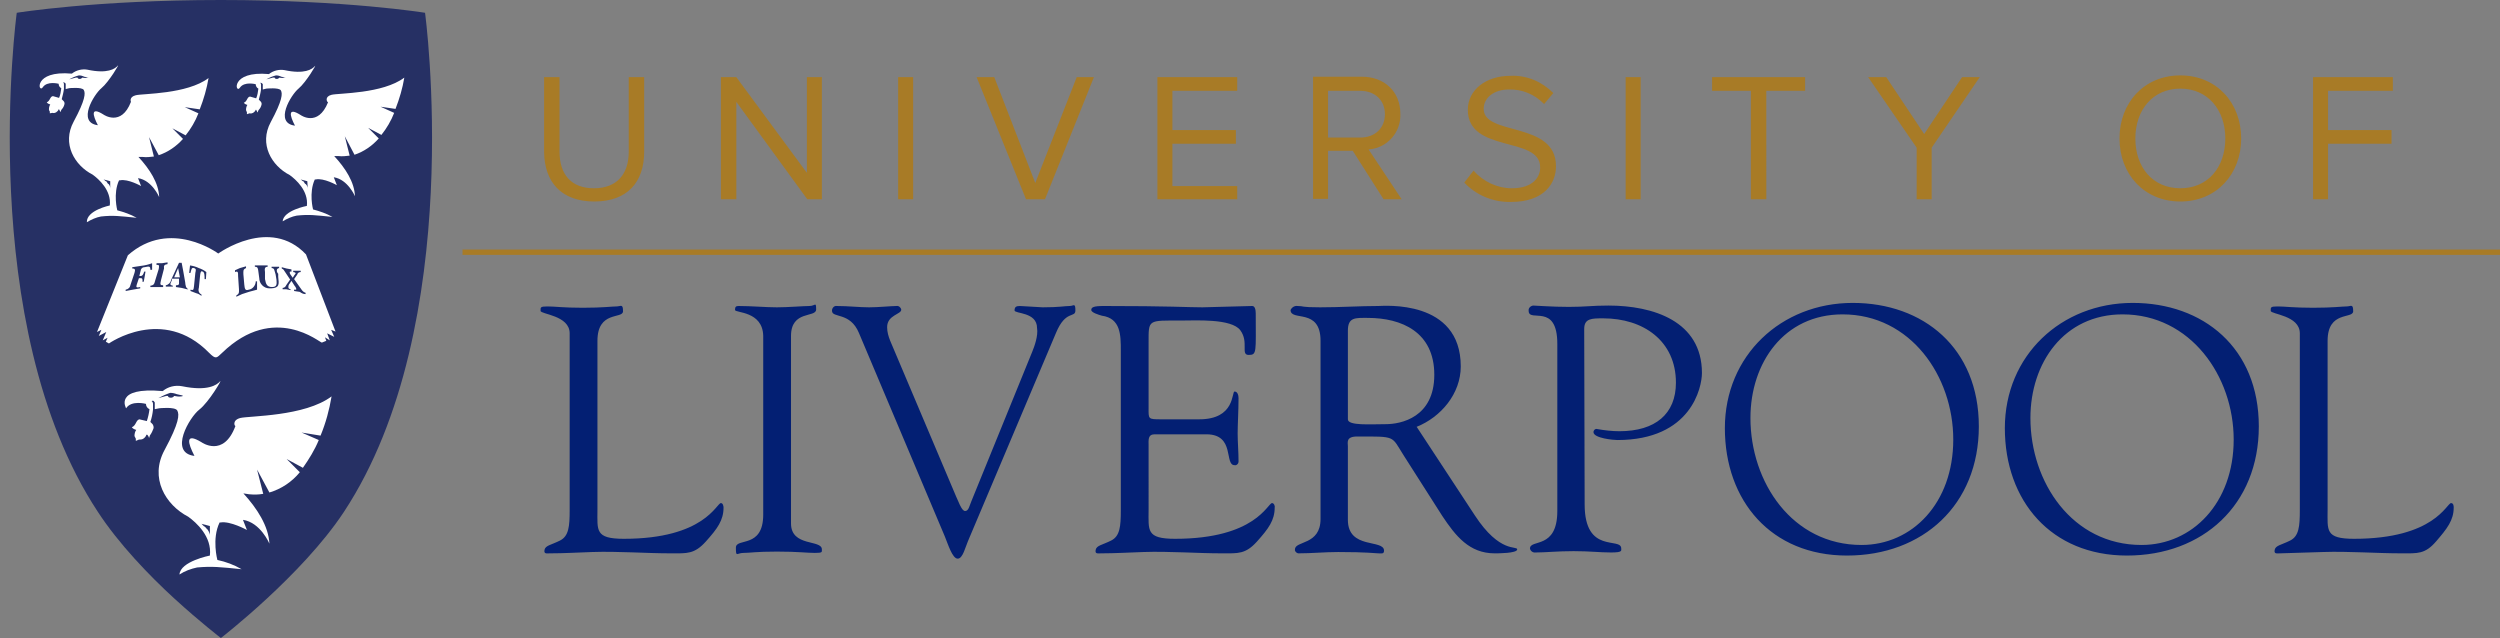
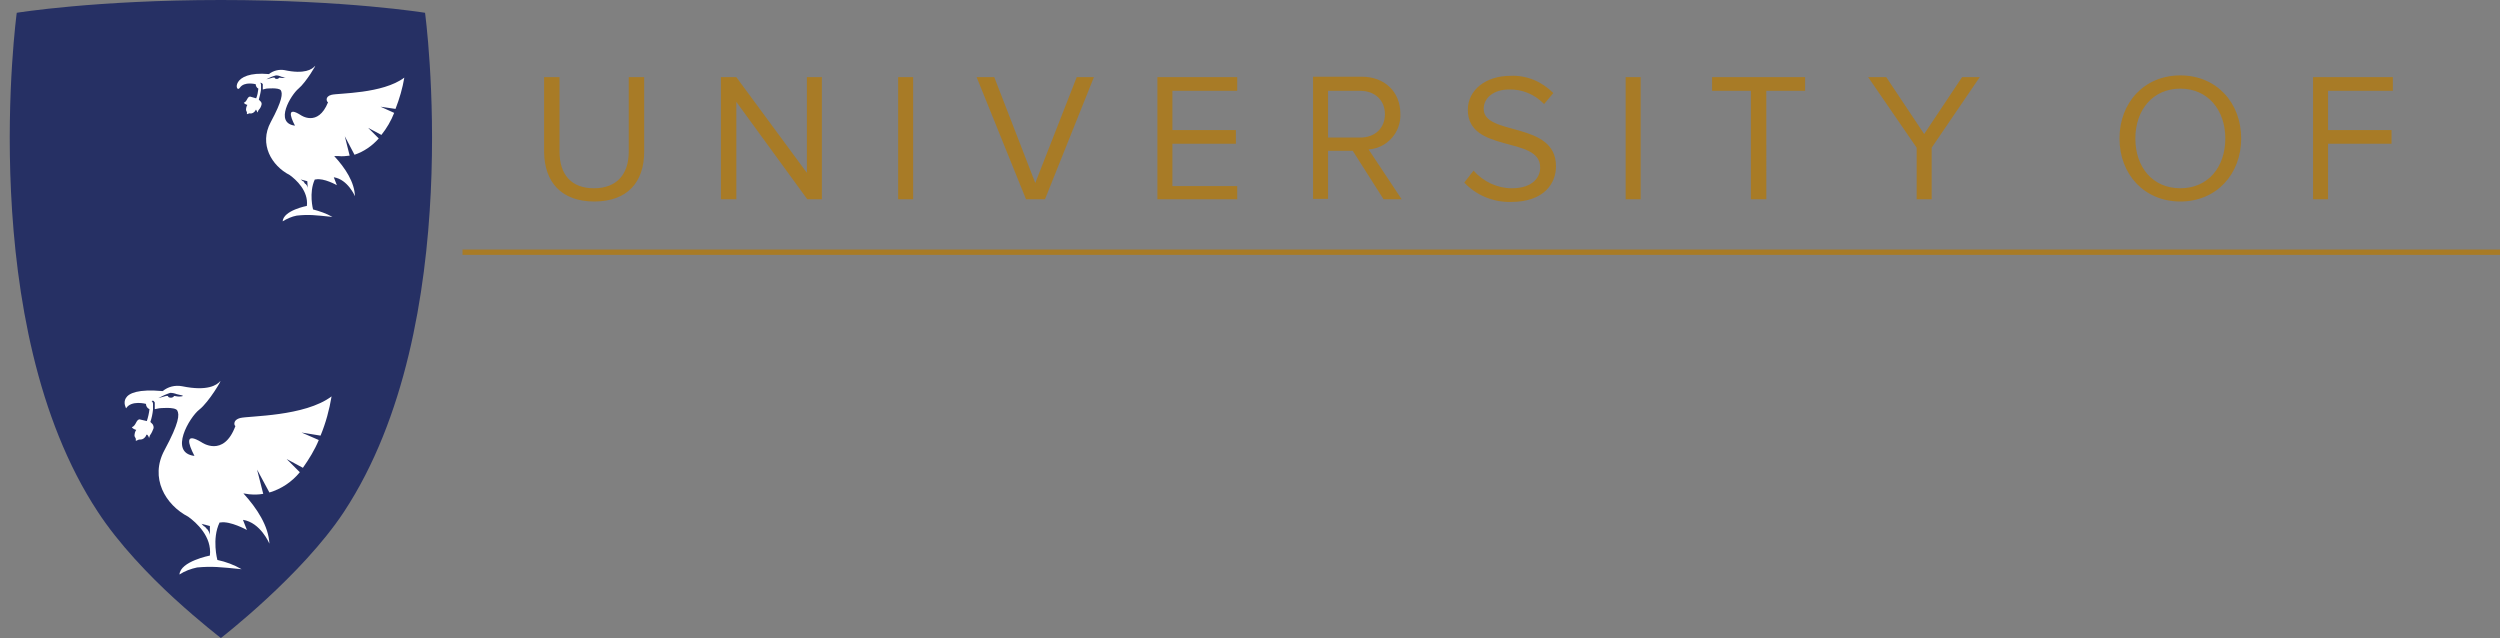
<svg xmlns="http://www.w3.org/2000/svg" id="Layer_1" width="567" height="144.7" viewBox="0 0 567 144.7">
  <rect x="0" y="0" width="567" height="144.7" fill="#808080" stroke="none" />
  <style>
    .st0{fill:#031F73;} .st1{fill:#A87B26;} .st2{fill:#263064;} .st3{fill:#FFFFFF;}
  </style>
  <title>
    common-desktop-white
  </title>
-   <path class="st0" d="M163.5 114.1c-1 0-3.7 8.1-22 8.1-6.6 0-6-1.9-6-6.6V77.3c0-6.9 5.8-4.9 5.8-6.7s-.5-1.1-1.5-1.1-3.1.3-7.6.3-6.3-.3-8-.3-1.6.2-1.6 1 6.6 1 6.6 5.1v40.1c0 3.7-.2 5.9-2.2 6.9s-3.3 1.1-3.5 2.1.5.8 1.2.8c3.2 0 6.5-.2 9.6-.3 6-.2 12 .3 18 .3 3.5 0 5.2.2 7.8-2.7s4-4.8 4-7.7c0-.2-.1-1-.6-1zM179.4 118.7V76.2c0-5.9 5.7-4.1 5.7-6s-.2-.8-1.5-.8-4.9.3-7.4.3-5.8-.3-8.7-.3c-.6 0-.8.2-.8.9s6.3.2 6.4 5.9v40.5c0 7.8-6.2 5.2-6.2 7.5s.2 1.2 1.7 1.2 2.8-.3 7.6-.3 6.8.3 8.6.3 1.6-.2 1.6-.8c0-2.3-7-.5-7-5.9zM242.6 69.4c-1.1 0-2.3.3-6.1.3l-5.2-.3c-.8 0-1.2.2-1.2 1s5.1.3 5.1 4c.3 1.7-.6 4.2-1.1 5.4l-13.8 33.9c-.4.9-.6 2.2-1.4 2.2s-1.4-1.8-3.2-6l-13.8-32.6c-.4-1-.7-2-.7-3.1 0-2.8 3.3-2.9 3.2-4-.1-.5-.6-.9-1.1-.8-1.1 0-4.1.3-6.2.3s-4.8-.3-7.3-.3c-.5-.1-1 .3-1.1.9v.2c0 1.7 4.1.2 6.1 5l19.5 46.2c.7 1.7 1.7 5 2.9 5s1.7-2.6 2.6-4.6l19.7-46.6c2.2-5.3 4.4-3.3 4.4-5.1s-.4-1-1.3-1zM288.5 114.1c-1 0-3.7 8.1-22 8.1-6.6 0-6-1.9-6-6.6V101c0-1.2-.2-2.5 1.4-2.5h11.7c6.6 0 4 7 6.4 7 .4.1.8-.2.9-.7v-.3c0-2.1-.2-4.2-.2-6.2s.2-5.2.2-8c0-.6-.2-1.5-.9-1.5s.2 6.3-8 6.3h-8.5c-3.2 0-3 0-3-2.7V77.7c0-5.3-.2-5 7.4-5 3.2 0 11.4-.5 13.4 2.2s0 5.6 1.9 5.6 1.6-.6 1.6-9.4c0-.9-.2-1.7-.8-1.7l-11.3.3c-3.3 0-7.4-.3-22.4-.3-2.3 0-2.8.3-2.8.9s1.7 1.1 2.4 1.3c4.3.6 4.3 4.4 4.3 8v36.1c0 3.7-.2 5.9-2.2 6.9s-3.3 1.1-3.5 2.1.5.8 1.2.8c3.2 0 6.5-.2 9.6-.3 6-.2 12 .3 18 .3 3.5 0 5.2.2 7.8-2.7s4-4.8 4-7.7c.1-.2-.1-1-.6-1zM420.2 68.7c-16.2 0-29 11.9-29 28.4s10.5 28.9 27.7 28.9 29.9-11.5 29.9-29.3-12.6-28-28.6-28zm2 54.9c-15.7 0-25.2-14.2-25.2-28.8 0-12.5 7.6-23.5 20.9-23.5 15.4 0 25.1 14 25.1 28.4s-9.3 23.9-20.8 23.9zM483.7 68.7c-16.2 0-29 11.9-29 28.4s10.5 28.9 27.7 28.9 29.9-11.5 29.9-29.3-12.6-28-28.6-28zm2 54.9c-15.7 0-25.2-14.2-25.2-28.8 0-12.5 7.6-23.5 20.9-23.5 15.4 0 25.2 14 25.2 28.4s-9.4 23.9-20.9 23.9zM555.9 114.1c-1 0-3.7 8.1-22 8.1-6.6 0-6-1.9-6-6.6V77.3c0-6.9 5.8-4.9 5.8-6.7s-.5-1.1-1.5-1.1-3.1.3-7.6.3-6.3-.3-8-.3-1.6.2-1.6 1 6.6 1 6.6 5.1v40.1c0 3.7-.2 5.9-2.2 6.9s-3.3 1.1-3.5 2.1.5.8 1.2.8l9.7-.3c6-.2 12 .3 18 .3 3.5 0 5.2.2 7.7-2.7s4-4.8 4-7.7c0-.2 0-1-.6-1z" />
  <path class="st1" d="M104.9 56.6H567v1.2H104.9zM203.7 17.5h3.4v27.7h-3.4zM280.6 42.2h-14.7v-9.6h14.4v-3.1h-14.4v-8.9h14.7v-3.1h-18.1v27.7h18.1zM237 45.2l11.1-27.7h-3.9l-9.4 24-9.3-24h-4l11.2 27.7zM167 23.1l16.1 22.1h3.3V17.5H183v21.7l-16-21.7h-3.5v27.7h3.5zM134.8 45.7c7.5 0 11.3-4.4 11.3-11.3V17.5h-3.5v16.9c0 5.1-2.7 8.3-7.9 8.3s-7.8-3.2-7.8-8.3V17.5h-3.5v17c.1 6.8 3.9 11.2 11.4 11.2zM528 32.6h14.4v-3.1H528v-8.9h14.7v-3.1h-18.1v27.7h3.4zM434.7 45.2h3.4V33.5l10.9-16h-4l-8.6 12.9-8.6-12.9h-4.1l11 16zM397.1 45.2h3.5V20.6h8.8v-3.1h-21.1v3.1h8.8zM301.2 34.2h5.6l7 11h4.1l-7.5-11.3c4.2-.3 7.4-3.9 7.2-8.1 0-5.1-3.7-8.4-8.7-8.4h-11.1v27.7h3.4V34.2zm0-13.6h7.3c3.3 0 5.6 2.1 5.6 5.3s-2.3 5.3-5.6 5.3h-7.3V20.6zM494.5 45.7c8.2 0 13.8-6.2 13.8-14.3s-5.6-14.3-13.8-14.3-13.8 6.2-13.8 14.3 5.6 14.3 13.8 14.3zm0-25.6c6.2 0 10.2 4.8 10.2 11.3s-3.9 11.3-10.2 11.3-10.2-4.8-10.2-11.3 4-11.3 10.2-11.3zM368.7 17.5h3.4v27.7h-3.4zM342.9 42.7c-3.3 0-6.5-1.5-8.7-4l-2.1 2.7c2.7 2.9 6.6 4.5 10.6 4.4 7.5 0 10.2-4.2 10.2-8.1 0-10.3-16.4-6.8-16.4-13 0-2.6 2.4-4.4 5.7-4.4 3-.1 5.9 1.1 8 3.3l2.1-2.5c-2.6-2.6-6.1-4.1-9.8-3.9-5.5 0-9.6 3.2-9.6 7.7 0 9.9 16.4 5.9 16.4 13 .1 2.1-1.5 4.8-6.4 4.8z" />
-   <path class="st0" d="M359.3 74.6c0-2.4 1.7-2.4 4.3-2.4 9.1 0 16.5 5.1 16.5 14.6 0 7.1-4.7 11-12.8 11-1.7 0-3.4-.2-5.1-.5-.4-.1-.7.2-.8.6v.1c0 1.4 4.6 1.8 5.4 1.8 16.8 0 19.2-12 19.2-15.2 0-11.8-11.1-15.3-21.2-15.3-3.8 0-5.1.3-9 .3s-7.4-.3-8.1-.3c-.6.1-1.1.6-1 1.2 0 2.8 6.5-2 6.5 7.5v37.9c0 8.8-6.2 6.3-6.2 8.5.1.6.7 1 1.3.9 2.3 0 4.9-.3 8.6-.3s5.9.3 8.5.3 2.3-.4 2.3-.9c0-2.7-8.3 1.4-8.3-10l-.1-39.8zM321.3 96.8c5.5-2.2 10-7.5 10-13.7 0-15.3-17.5-13.7-18.7-13.7-4.1 0-8.6.3-13.2.3s-3.6-.3-5.1-.3c-.7-.1-1.3.3-1.6.9 0 2.7 6.8-.6 6.8 7v40.4c0 6-5.8 4.9-5.8 6.9-.1.4.3.8.7.9h.1c3 0 6-.3 9-.3 6.6 0 8.4.3 9.1.3s1.3.2 1.3-.6c0-2.7-8.2-.2-8.2-7v-16.7c0-.8-.5-2.2 2.1-2.2 8.9 0 7.7-.2 10.5 4.2l8.8 13.8c3 4.5 6.1 8.5 11.9 8.5.7 0 5.1 0 5.1-.9s-3.9 1-9.6-7.7l-13.2-20.1zM305.7 75c0-3.1 1.7-2.9 4.5-2.9 7.7 0 15.1 3.2 15.1 12.9s-7.6 11.2-11 11.2-8.6.4-8.6-1.1V75z" />
  <path class="st2" d="M50.1 0zM78 116.1c-9.5 14.4-27.9 28.6-27.9 28.6s-4.7-3.6-10.5-8.9c-5.8-5.3-12.7-12.5-17.4-19.7C-5.8 73.6 3.8 2.9 3.8 2.9S21.6 0 50.1 0s46.3 2.9 46.3 2.9S106 73.6 78 116.1z" />
-   <path class="st3" d="M24.9 46.6c.4-3.4-2.5-6-3.9-7-4.1-2.1-7-7-4.3-12s2.7-6.5 2.3-7.2-3.3-.4-3.3-.4l-.8.2V19c-.1-.2-.4-.4-.6-.3.2.1.2.3.2.5v1c-.1.8-.3 1.5-.5 2.3l.4.4c.2.2.3.5.2.8-.1.4-.3.8-.6 1.1-.2.2-.2.6-.3.6l-.3-.6h-.1c-.1.3-.3.5-.6.7-.2.1-.5.2-.8.1l-.6.1v-.4c-.1-.1-.2-.3-.2-.5 0-.4.1-.8.3-1.1-.3-.1-.6-.2-.8-.5.8-.3.7-1.3 1.4-1.4l1.4.4c.3-.7.4-1.4.5-2.2-.4-.2-.6-.6-.6-1 0 0-2.6-.7-3.6.8s-2.3-3.9 6.6-3.1c1-.8 2.3-1.1 3.5-.9 4.6 1 6.3-.2 6.9-.9s-2 3.7-3.7 5.1-5.6 7.8-.8 8.4c-1.2-2.3-1.7-4.3 1.3-2.4 0 0 4 2.8 6.2-2.9 0 0-.5-1.1 1.1-1.5s11.6-.2 16.5-3.9c-.4 2.4-1.1 4.8-2 7.1l-3.4-.5 3.1 1.4c-.7 1.8-1.7 3.5-2.9 5l-3-1.6 2.4 2.4c-1.5 1.7-3.4 3-5.5 3.7l-2.2-4.1 1.1 4.4c-.8.1-1.7.2-2.5.1h-1c2.5 2.7 4.6 5.9 4.7 9.1 0 0-1.6-3.8-4.8-4.3l.7 1.8s-3-1.7-4.8-1.3H27c-1.4 3-.4 6.8-.4 6.8 1.5.4 3 .9 4.4 1.7-3.9-.4-5.3-.6-8.1-.3-1.1.2-2.2.7-3.2 1.3-.1-2.7 5.2-3.8 5.2-3.8z" />
  <path class="st2" d="M19.8 17.6h.3l-1-.2c-.4-.2-.8-.3-1.2-.3-.8.2-1.5.5-2.2.9l1.5-.4h.4c0 .2.2.3.5.3.2 0 .4-.1.6-.3.4.1.8.1 1.1 0zM25 42.8v-1.7l-1.5-.4.5.4h.1l.2.3.2.3h.1c.3.3.4.7.4 1.1z" />
  <path class="st3" d="M75.2 21.5c1.6-.4 11.6-.2 16.5-3.9-.4 2.4-1.1 4.8-2 7.1l-3.4-.5 3.1 1.4c-.7 1.8-1.7 3.5-2.9 5l-3-1.6 2.4 2.4c-1.5 1.7-3.4 3-5.5 3.7l-2.2-4.2 1.1 4.4c-.8.1-1.7.2-2.5.1h-1c2.5 2.7 4.6 5.9 4.7 9.1 0 0-1.6-3.8-4.8-4.3l.7 1.8s-3-1.7-4.8-1.3h-.2c-1.4 3-.4 6.8-.4 6.8 1.5.4 3 .9 4.4 1.7-3.9-.4-5.3-.6-8.1-.3-1.1.2-2.2.7-3.2 1.3.2-2.5 5.5-3.5 5.5-3.5.4-3.4-2.5-6-3.9-7-4.1-2.1-7-7-4.3-12s2.7-6.5 2.3-7.2c-.4-.7-3.3-.4-3.3-.4l-.8.2v-1.2c-.1-.2-.4-.4-.6-.3.2.1.2.3.2.5v1c-.1.8-.3 1.5-.5 2.3l.4.4c.2.2.3.5.2.8-.1.4-.3.8-.6 1.1-.2.2-.2.6-.3.6l-.3-.6H58c-.1.3-.3.5-.6.7-.2.1-.5.2-.8.1l-.6.2v-.5c-.1-.1-.2-.3-.2-.5 0-.4.1-.8.3-1.1-.3-.1-.6-.2-.8-.5.8-.3.7-1.3 1.4-1.4l1.4.4c.3-.7.4-1.4.5-2.2-.4-.2-.6-.6-.6-1 0 0-2.6-.7-3.6.8S52.1 16 61 16.8c1-.8 2.3-1.1 3.5-.9 4.6 1 6.3-.2 6.9-.9s-2 3.7-3.7 5.1-5.6 7.8-.8 8.4c-1.2-2.3-1.7-4.3 1.3-2.4 0 0 3.9 2.8 6.2-2.9-.3-.1-.8-1.3.8-1.7z" />
  <path class="st2" d="M64.5 17.6h.3l-1-.2c-.4-.2-.8-.3-1.2-.3-.8.2-1.5.5-2.2.9l1.5-.4h.4c0 .2.2.3.5.3.2 0 .4-.1.6-.3.4.1.8.1 1.1 0zM69.7 41.1l-1.5-.4.5.4h.1l.2.3.2.3h.1c.3.3.5.7.5 1.1l-.1-1.7z" />
  <path class="st3" d="M54.5 94.8c2-.5 14.6-.3 20.7-4.9-.5 3-1.3 6-2.5 8.9l-4.3-.7 3.9 1.7c-.9 2.2-2.2 4.3-3.6 6.3l-3.7-2 3 3c-1.8 2.2-4.2 3.8-6.9 4.6l-2.8-5.2 1.4 5.5c-1.1.2-2.1.2-3.2.1l-1.3-.2c3.1 3.4 5.7 7.4 5.9 11.4 0 0-2-4.8-6-5.4l.9 2.3s-3.8-2.1-6-1.7h-.2c-1.8 3.7-.5 8.5-.5 8.5 1.9.4 3.8 1.1 5.5 2.1-4.9-.5-6.7-.7-10.1-.4-1.4.3-2.8.8-4 1.6.2-3 6.9-4.3 6.9-4.3.5-4.3-3.1-7.5-4.9-8.8-5.2-2.7-8.8-8.8-5.4-15.1s3.4-8.1 2.9-9-4.1-.5-4.1-.5l-1 .2v-1.5s-.3-.7-.7-.3c.2.1.3.4.3.6v1.3c-.1 1-.3 1.9-.6 2.8l.5.5c.2.3.3.7.2 1-.2.5-.4 1-.7 1.4-.2.2-.2.7-.3.7-.1-.3-.2-.5-.4-.7h-.2c-.1.4-.4.7-.7.9-.3.2-.7.2-1 .2l-.7.3v-.5l-.3-.6c0-.5.1-1 .4-1.4-.4-.1-.8-.3-1-.6 1-.4.9-1.6 1.7-1.8l1.7.4c.3-.9.5-1.8.6-2.7-.5-.2-.8-.7-.8-1.2 0 0-3.3-.9-4.5 1 0 0-2.9-4.9 8.3-3.9 1.2-1 2.8-1.4 4.4-1.1 5.8 1.2 7.9-.3 8.6-1.1s-2.5 4.7-4.7 6.4-7 9.8-1.1 10.5c-1.5-2.9-2.2-5.4 1.6-3.1 0 0 5 3.6 7.7-3.7-.2.1-.8-1.3 1.1-1.8z" />
  <path class="st2" d="M41.1 89.9c.3 0 .4-.1.3-.2l-1.3-.3c-.5-.2-1-.3-1.5-.3-.9.3-1.8.7-2.7 1.2l1.8-.5h.4c0 .3.3.4.7.4.3 0 .6-.2.7-.4.5.1 1.1.2 1.6.1zM47.6 119.3l-1.9-.5.6.6h.1l.3.3c.1.1.2.2.2.3h.1c.3.4.5.8.6 1.3v-2.2.2z" />
-   <path class="st3" d="M39.5 62.9h1.3l-.4-2.1-.9 2.1zm35.6 11.9l1 .4-6.7-17.5c-8.2-8.7-19.9-.2-19.9-.2s-10.9-8.1-20.5.4l-7 17.4 1-.5-.6 1.4 1.7-.9-.8 1.9 1.1-.6-.4.9.7.4s12.2-8.6 22.7 2.1c1.6 1.6 1.7 1.2 3 0 11.8-11.4 22.2-2.2 22.6-2.3l1-.4-.3-.8 1.1.7-.6-1.6 1.6.8-.7-1.6zM32.8 60.6h-.1c-.4 0-.8.4-.8.8l-.3 1.2h.3c.4 0 .6-.3.8-1h.3c-.1.4-.1.8-.2 1.2s-.1.7-.2 1.1h-.3c.1-.5 0-.9-.5-.8h-.3l-.5 1.5c-.2.6 0 .7.8.5v.3l-1.7.3-1.6.3v-.3c.6-.1 1-.5 1.1-1.1l.9-2.7c.2-.7.2-1-.5-1v-.3l2-.3c.9-.1 1.7-.3 2.5-.6v1.5h-.4c0-.9-.3-.8-1.3-.6zm4.4.3l-.7 2.7c-.2.9-.2 1.1.5 1.1v.4h-2.9v-.3c.8-.1.9-.4 1.1-1.2L36 61c.1-.7.2-1-.5-.9v-.4h1.2l1.3-.2v.4c-.7.1-.9.3-.8 1zm5.2 4.7l-1.2-.3-1.3-.2v-.4c.3 0 .7 0 .7-.4v-1.1H39v.3l-.3.7c-.2.5.2.5.5.6v.2h-1.6v-.3c.6-.1 1.1-.6 1.2-1.2l1.8-3.9h.6s.7 3.6.8 4.4c0 .4.1.7.2 1.1.1.2.3.4.5.5h-.3zm4.3-2.3h-.3c0-.8 0-1.5-.4-1.7-.4-.2-.5 0-.6.7l-.3 3c-.2.6 0 1.2.6 1.5v.3c-.4-.3-.8-.5-1.2-.6l-1.3-.5v-.3c.7.2.7 0 .8-.8l.3-3c.1-.6.3-.9-.3-1.1-.6-.2-.6.4-.8 1.1h-.3l.2-1.7c.7.1 1.4.3 2 .6.6.2 1.2.5 1.7.9l-.1 1.6zm11.6 2.4c-1.2.3-2.3.6-3.4 1l-1.3.6V67c.7-.4.6-.7.6-1.4l-.2-3c0-.8 0-1.2-.7-.9v-.4l1.1-.5 1.4-.4v.4c-.7.3-.6.6-.6 1.4l.2 2.3c.1 1 .2 1.5 1 1.2.9-.1 1.6-1 1.6-1.9h.3v1.9zm5-4.9c-.2 0-.5.2-.5.4-.1.3.1.7.3.9v.7c.2 1.7.3 2.5-1.6 2.6h-.4c-1.3 0-2.3-1.1-2.3-2.3l-.2-1.5c-.1-.7-.1-1.1-.8-1.1v-.3h2.9v.3c-.7 0-.7.5-.6 1.2v1.6c.2 1.2.5 1.8 1.6 1.8s1.1-.6 1-1.7l-.2-1.2c-.1-.3-.2-.7-.3-1-.1-.3-.3-.4-.6-.4v-.3h1.7v.3zm6 5.9c-.5 0-.9-.2-1.3-.5l-1.3-.2v-.3h.4c.1 0 .1-.1.1-.2-.1-.3-.2-.5-.4-.7l-.7-1.1-.4.6c-.2.2-.3.5-.3.8 0 .4.2.4.5.5v.2l-1-.2h-.8v-.3c.4 0 .7-.3.8-.6l.9-1.3-1-1.5-.4-.6c-.1-.2-.3-.3-.5-.4v-.3l1.1.3 1.1.2v.5c-.2 0-.4-.1-.4.2 0 .2.1.4.2.5l.5.7.3-.5.3-.4c.2-.2-.2-.4-.5-.4v-.3h1.7v.3c-.4 0-.7.2-.8.6l-.7 1 1.7 2.4c.2.3.5.6.9.7v.3z" />
</svg>